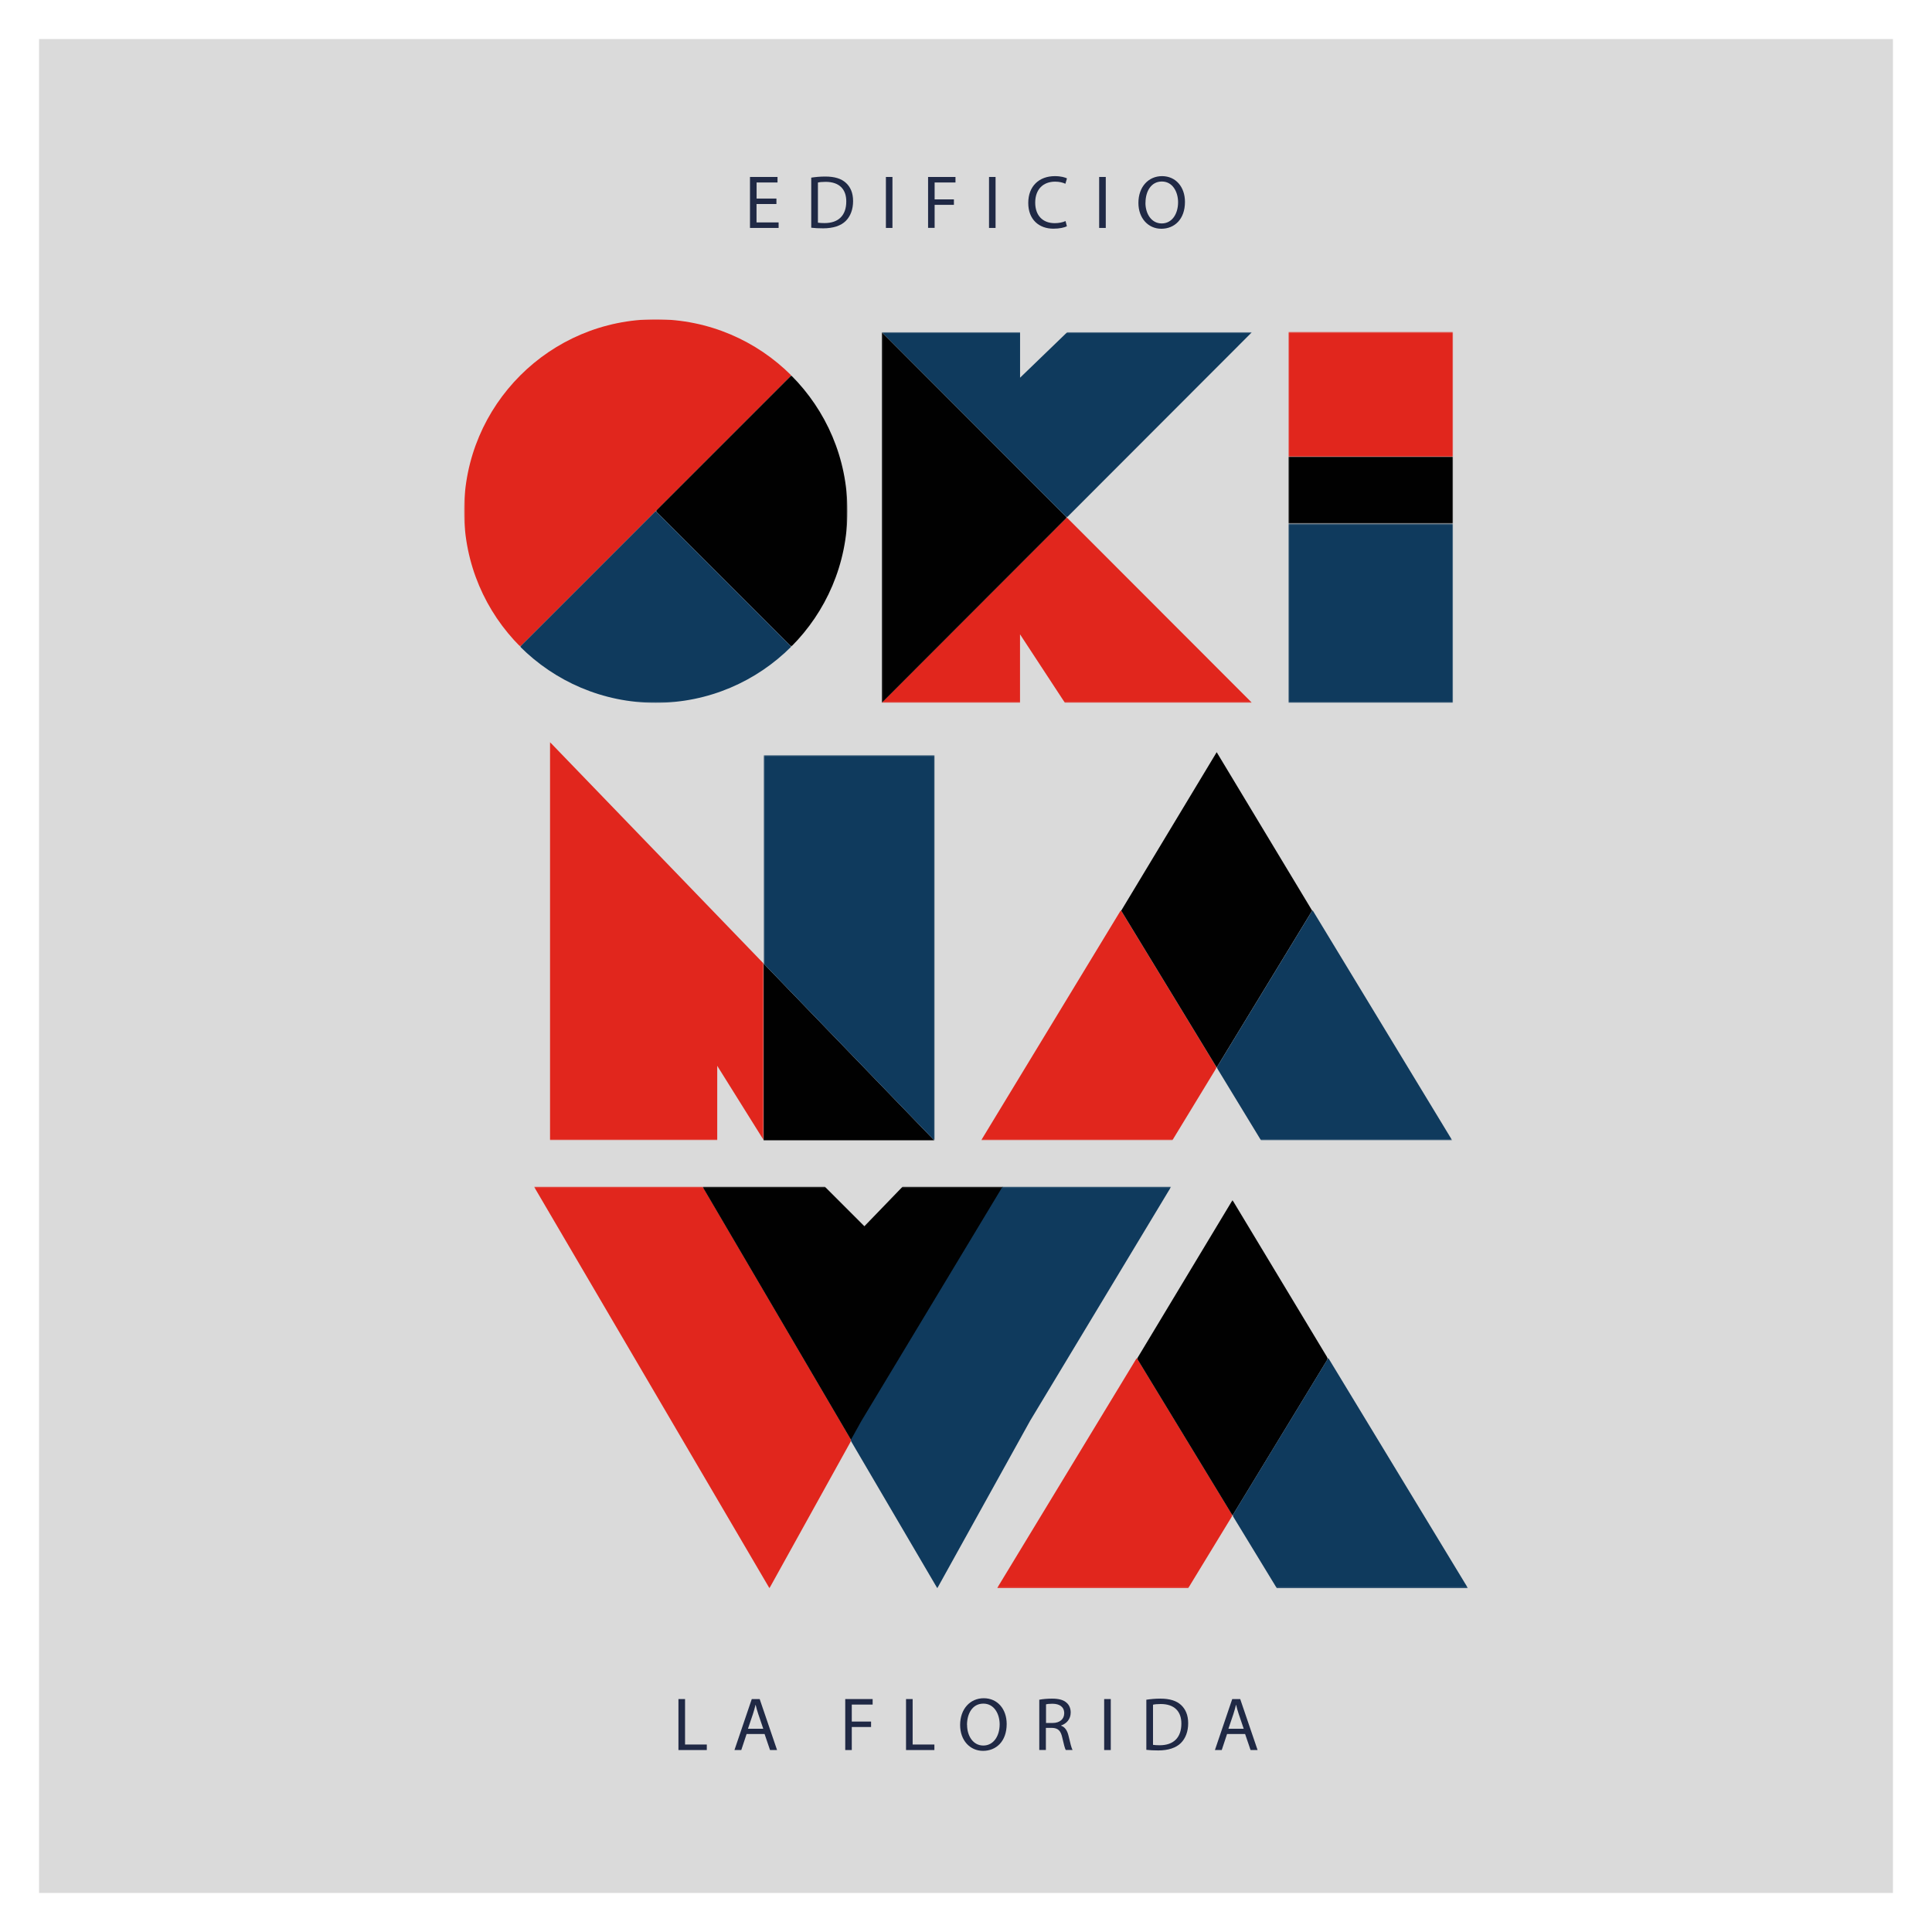
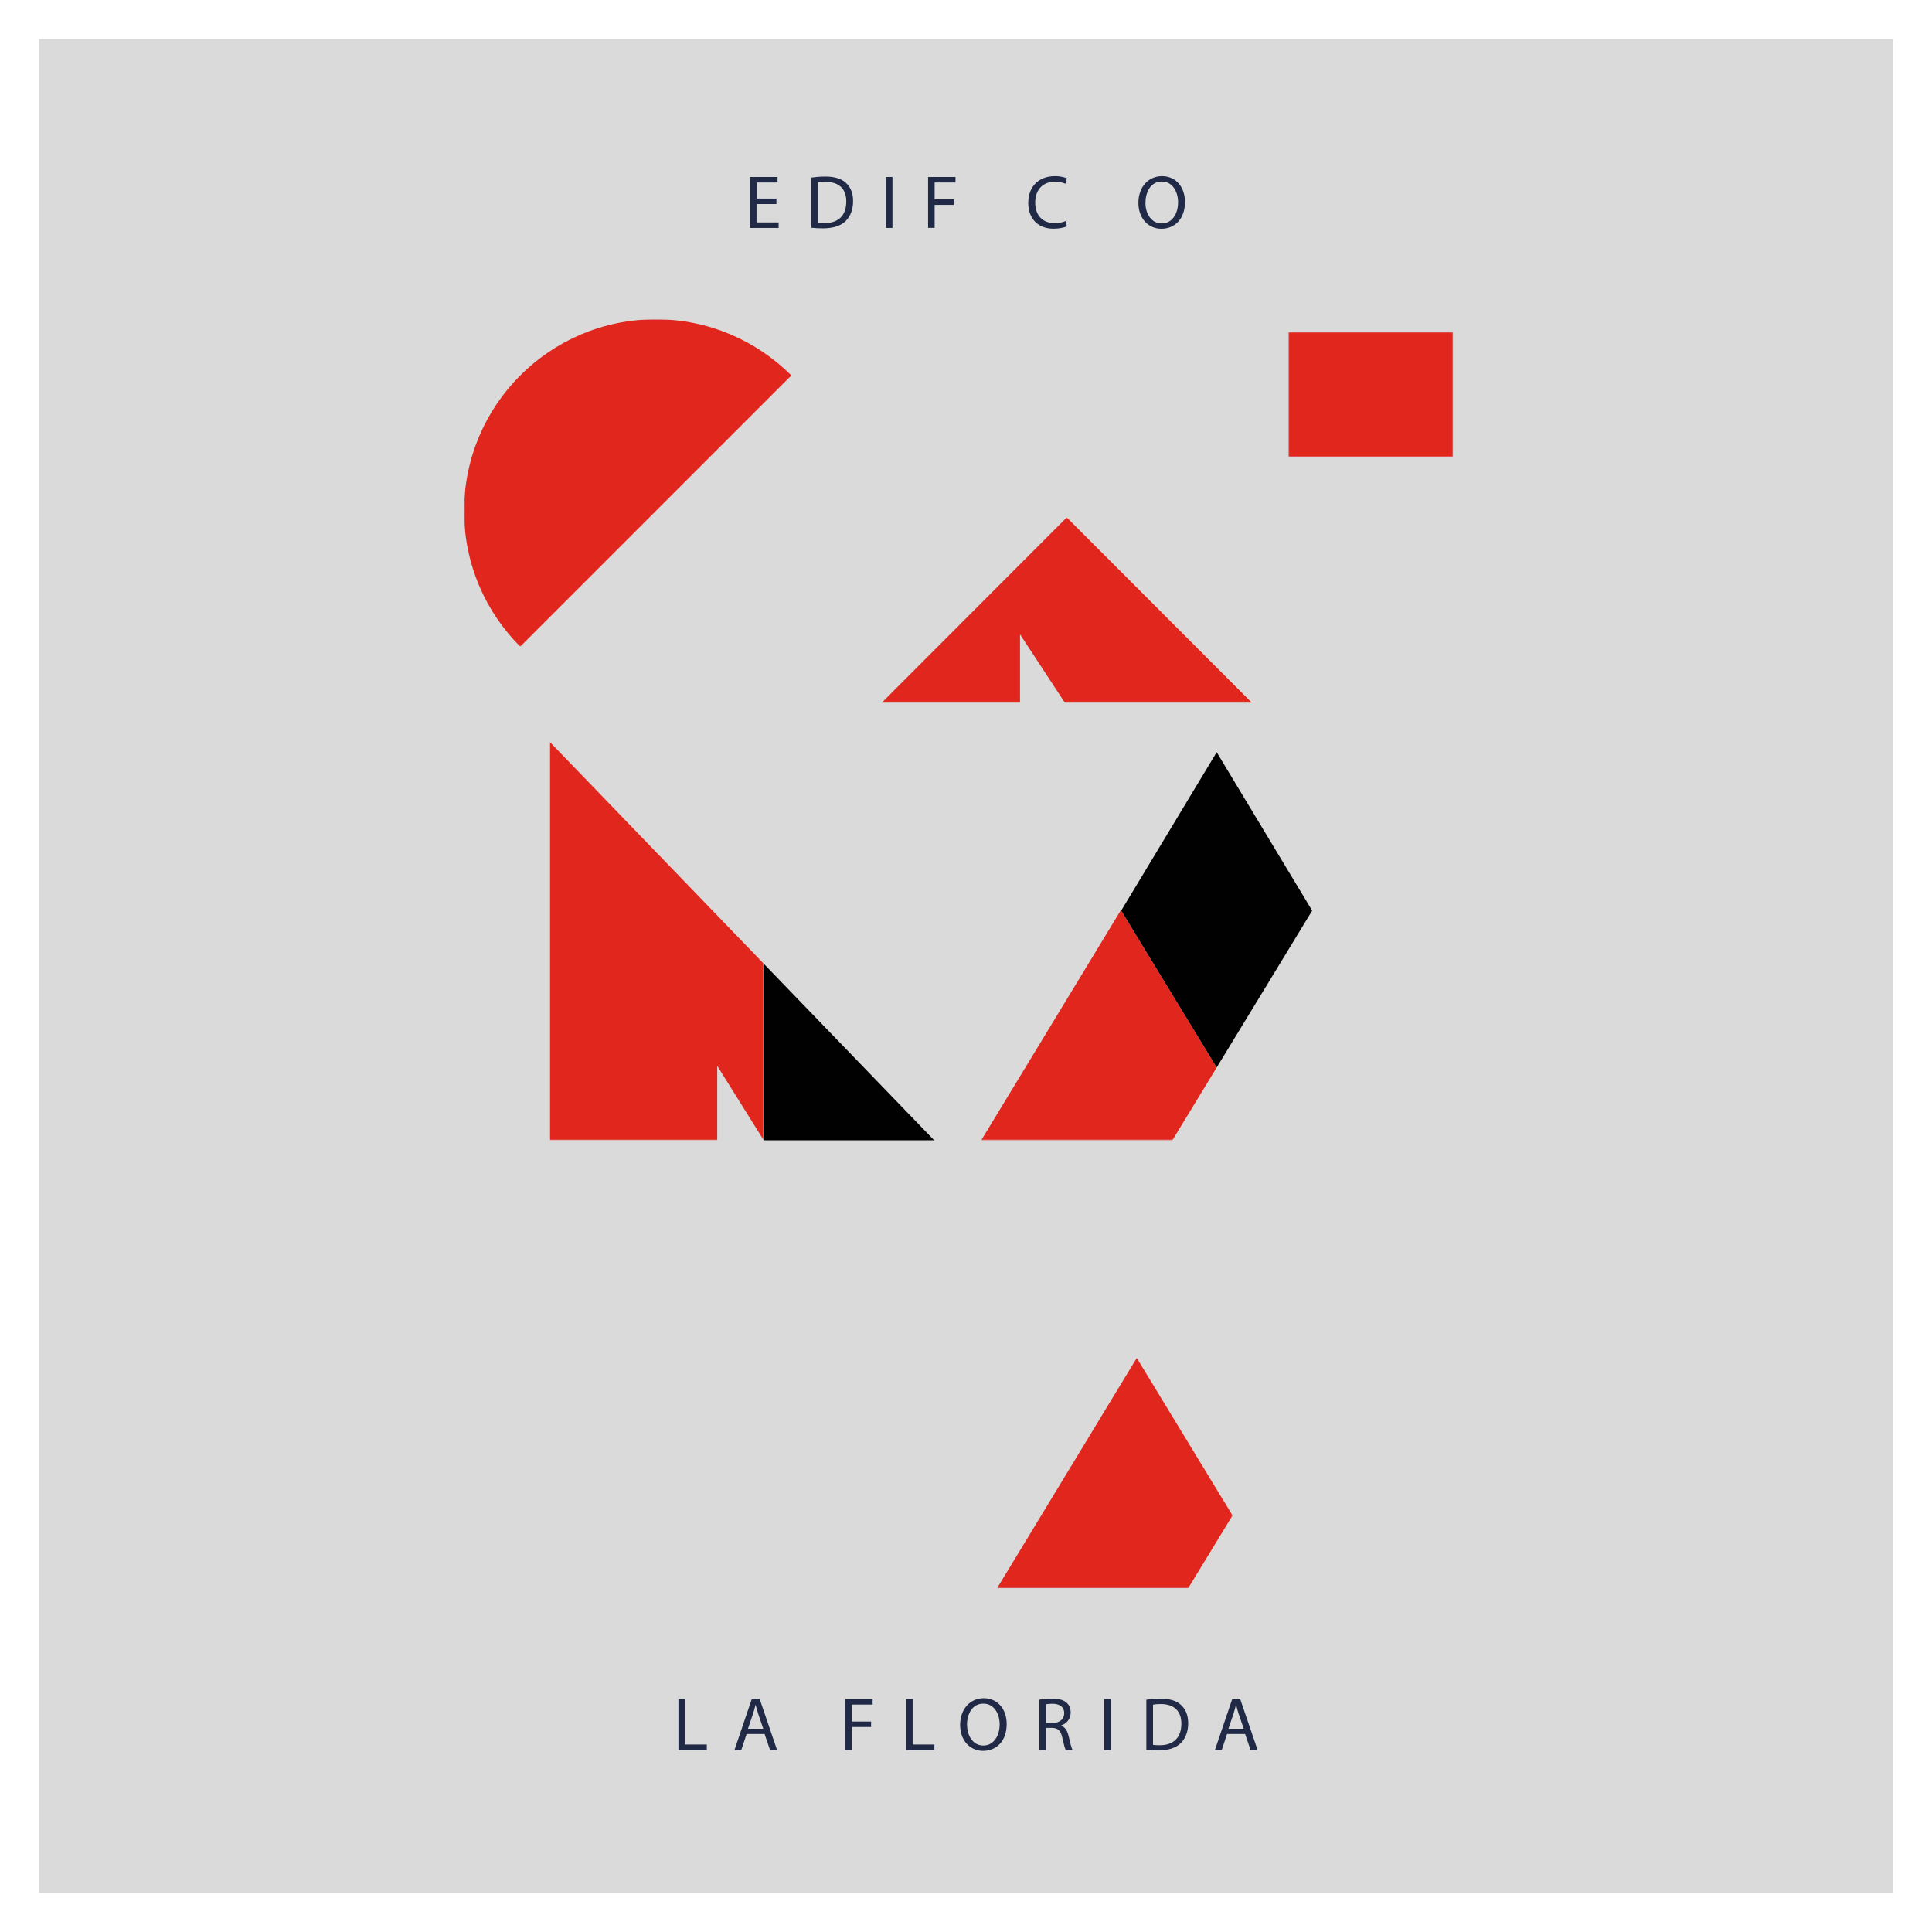
<svg xmlns="http://www.w3.org/2000/svg" width="140" height="140" viewBox="0 0 1451 1451" fill="none">
  <mask id="mask0_967_2" style="mask-type:luminance" maskUnits="userSpaceOnUse" x="0" y="0" width="1451" height="1451">
    <path d="M1451 0H0V1451H1451V0Z" fill="white" />
  </mask>
  <g mask="url(#mask0_967_2)">
    <path d="M1421.67 29.333H29.336V1421.67H1421.67V29.333Z" fill="#DADADA" />
    <mask id="mask1_967_2" style="mask-type:luminance" maskUnits="userSpaceOnUse" x="0" y="0" width="1451" height="1451">
      <path d="M1451 0H0V1451H1451V0Z" fill="white" />
    </mask>
    <g mask="url(#mask1_967_2)">
      <g style="mix-blend-mode:multiply">
        <mask id="mask2_967_2" style="mask-type:luminance" maskUnits="userSpaceOnUse" x="412" y="557" width="162" height="300">
          <path d="M573.574 557.259H412.943V856.355H573.574V557.259Z" fill="white" />
        </mask>
        <g mask="url(#mask2_967_2)">
          <path d="M538.663 800.457L573.523 856.253V723.674L412.943 557.259V856.355H538.663V800.457Z" fill="#E1261D" />
        </g>
      </g>
      <g style="mix-blend-mode:multiply">
        <mask id="mask3_967_2" style="mask-type:luminance" maskUnits="userSpaceOnUse" x="736" y="683" width="178" height="174">
          <path d="M913.756 683.55H736.898V856.415H913.756V683.55Z" fill="white" />
        </mask>
        <g mask="url(#mask3_967_2)">
          <path d="M842.04 683.959L841.836 683.55L736.898 856.415H880.483L913.756 801.745L842.04 683.959Z" fill="#E1261D" />
        </g>
      </g>
      <g style="mix-blend-mode:multiply">
        <mask id="mask4_967_2" style="mask-type:luminance" maskUnits="userSpaceOnUse" x="967" y="249" width="125" height="95">
          <path d="M1091.3 249.331H967.625V343.058H1091.3V249.331Z" fill="white" />
        </mask>
        <g mask="url(#mask4_967_2)">
          <path d="M1091.3 249.259H967.625V342.985H1091.3V249.259Z" fill="#E1261D" />
        </g>
      </g>
      <g style="mix-blend-mode:multiply">
        <mask id="mask5_967_2" style="mask-type:luminance" maskUnits="userSpaceOnUse" x="662" y="388" width="279" height="140">
          <path d="M940.263 388.595H662.205V527.778H940.263V388.595Z" fill="white" />
        </mask>
        <g mask="url(#mask5_967_2)">
          <path d="M766.067 476.384L799.75 527.778H940.212L801.183 388.595L662.205 527.778H766.067V476.384Z" fill="#E1261D" />
        </g>
      </g>
      <g style="mix-blend-mode:multiply">
        <mask id="mask6_967_2" style="mask-type:luminance" maskUnits="userSpaceOnUse" x="348" y="239" width="247" height="247">
          <path d="M594.34 239.807H348.531V485.616H594.34V239.807Z" fill="white" />
        </mask>
        <g mask="url(#mask6_967_2)">
          <path d="M594.34 281.986C568.285 255.931 532.299 239.807 492.526 239.807C452.752 239.807 416.766 255.931 390.711 281.986C364.656 308.041 348.531 344.027 348.531 383.801C348.531 423.575 364.656 459.561 390.711 485.616L492.526 383.801L594.34 281.986Z" fill="#E1261D" />
        </g>
      </g>
      <g style="mix-blend-mode:multiply">
        <mask id="mask7_967_2" style="mask-type:luminance" maskUnits="userSpaceOnUse" x="401" y="891" width="239" height="302">
          <path d="M639.461 891.25H401.074V1192.85H639.461V891.25Z" fill="white" />
        </mask>
        <g mask="url(#mask7_967_2)">
-           <path d="M401.074 891.25L577.881 1192.8L639.41 1081.77L527.715 891.25H401.074Z" fill="#E1261D" />
-         </g>
+           </g>
      </g>
      <g style="mix-blend-mode:multiply">
        <mask id="mask8_967_2" style="mask-type:luminance" maskUnits="userSpaceOnUse" x="748" y="1019" width="178" height="174">
          <path d="M925.719 1019.9H748.861V1192.76H925.719V1019.9Z" fill="white" />
        </mask>
        <g mask="url(#mask8_967_2)">
          <path d="M854.003 1020.31L853.747 1019.9L748.861 1192.76H892.395L925.668 1138.15L854.003 1020.31Z" fill="#E1261D" />
        </g>
      </g>
    </g>
    <path d="M913.776 564.917L842.061 683.932L913.776 801.717L985.492 683.932L913.776 564.917Z" fill="#010101" />
    <path d="M573.52 856.385H701.594L573.52 723.704V856.385Z" fill="#010101" />
    <mask id="mask9_967_2" style="mask-type:luminance" maskUnits="userSpaceOnUse" x="0" y="0" width="1451" height="1451">
-       <path d="M1451 0H0V1451H1451V0Z" fill="white" />
-     </mask>
+       </mask>
    <g mask="url(#mask9_967_2)">
      <g style="mix-blend-mode:multiply">
        <mask id="mask10_967_2" style="mask-type:luminance" maskUnits="userSpaceOnUse" x="662" y="249" width="140" height="279">
          <path d="M801.277 249.477H662.248V527.842H801.277V249.477Z" fill="white" />
        </mask>
        <g mask="url(#mask10_967_2)">
          <path d="M662.248 249.477V527.842L801.226 388.659L662.248 249.477Z" fill="#010101" />
        </g>
      </g>
      <g style="mix-blend-mode:multiply">
        <mask id="mask11_967_2" style="mask-type:luminance" maskUnits="userSpaceOnUse" x="492" y="282" width="145" height="204">
          <path d="M636.469 282.005H492.475V485.634H636.469V282.005Z" fill="white" />
        </mask>
        <g mask="url(#mask11_967_2)">
          <path d="M594.289 282.005L492.475 383.82L594.289 485.634C620.344 459.579 636.469 423.593 636.469 383.82C636.469 344.046 620.344 308.06 594.289 282.005Z" fill="#010101" />
        </g>
      </g>
      <g style="mix-blend-mode:multiply">
        <mask id="mask12_967_2" style="mask-type:luminance" maskUnits="userSpaceOnUse" x="853" y="901" width="145" height="238">
          <path d="M997.368 901.336H853.988V1138.14H997.368V901.336Z" fill="white" />
        </mask>
        <g mask="url(#mask12_967_2)">
          <path d="M925.653 901.336L853.988 1020.35L925.653 1138.19L997.368 1020.35L925.653 901.336Z" fill="#010101" />
        </g>
      </g>
      <g style="mix-blend-mode:multiply">
        <mask id="mask13_967_2" style="mask-type:luminance" maskUnits="userSpaceOnUse" x="527" y="891" width="227" height="191">
          <path d="M753.513 891.254H527.668V1081.83H753.513V891.254Z" fill="white" />
        </mask>
        <g mask="url(#mask13_967_2)">
          <path d="M698.641 891.254H677.858L649.193 920.944L619.503 891.254H572H539.495H527.619L639.364 1081.78L647.555 1067.04L753.464 891.254H698.641Z" fill="#010101" />
        </g>
      </g>
      <g style="mix-blend-mode:multiply">
        <mask id="mask14_967_2" style="mask-type:luminance" maskUnits="userSpaceOnUse" x="967" y="342" width="125" height="52">
          <path d="M1091.28 342.955H967.611V393.325H1091.28V342.955Z" fill="white" />
        </mask>
        <g mask="url(#mask14_967_2)">
          <path d="M1091.28 343.027H967.611V393.346H1091.28V343.027Z" fill="#010101" />
        </g>
      </g>
      <g style="mix-blend-mode:multiply">
        <mask id="mask15_967_2" style="mask-type:luminance" maskUnits="userSpaceOnUse" x="573" y="567" width="129" height="290">
          <path d="M701.903 567.203H573.521V856.369H701.903V567.203Z" fill="white" />
        </mask>
        <g mask="url(#mask15_967_2)">
          <path d="M573.521 567.203V723.687L701.596 856.369H701.954V567.203H573.521Z" fill="#0F3A5D" />
        </g>
      </g>
      <g style="mix-blend-mode:multiply">
        <mask id="mask16_967_2" style="mask-type:luminance" maskUnits="userSpaceOnUse" x="913" y="683" width="178" height="174">
          <path d="M1090.65 683.562H913.791V856.427H1090.65V683.562Z" fill="white" />
        </mask>
        <g mask="url(#mask16_967_2)">
          <path d="M985.763 683.562L985.507 683.972L913.791 801.757L947.064 856.427H1090.65L985.763 683.562Z" fill="#0F3A5D" />
        </g>
      </g>
      <g style="mix-blend-mode:multiply">
        <mask id="mask17_967_2" style="mask-type:luminance" maskUnits="userSpaceOnUse" x="967" y="393" width="125" height="135">
          <path d="M1091.28 393.318H967.611V527.792H1091.28V393.318Z" fill="white" />
        </mask>
        <g mask="url(#mask17_967_2)">
          <path d="M1091.28 393.318H967.611V527.792H1091.28V393.318Z" fill="#0F3A5D" />
        </g>
      </g>
      <g style="mix-blend-mode:multiply">
        <mask id="mask18_967_2" style="mask-type:luminance" maskUnits="userSpaceOnUse" x="662" y="249" width="279" height="140">
          <path d="M940.306 249.477H662.248V388.659H940.306V249.477Z" fill="white" />
        </mask>
        <g mask="url(#mask18_967_2)">
          <path d="M801.533 249.477L766.11 283.671V249.477H662.248L801.226 388.659L940.255 249.477H801.533Z" fill="#0F3A5D" />
        </g>
      </g>
      <g style="mix-blend-mode:multiply">
        <mask id="mask19_967_2" style="mask-type:luminance" maskUnits="userSpaceOnUse" x="390" y="383" width="205" height="145">
          <path d="M594.258 383.847H390.629V527.841H594.258V383.847Z" fill="white" />
        </mask>
        <g mask="url(#mask19_967_2)">
          <path d="M390.629 485.661C416.684 511.716 452.67 527.841 492.444 527.841C532.217 527.841 568.203 511.716 594.258 485.661L492.444 383.847L390.629 485.661Z" fill="#0F3A5D" />
        </g>
      </g>
      <g style="mix-blend-mode:multiply">
        <mask id="mask20_967_2" style="mask-type:luminance" maskUnits="userSpaceOnUse" x="638" y="891" width="242" height="302">
          <path d="M879.573 891.254H638.832V1192.86H879.573V891.254Z" fill="white" />
        </mask>
        <g mask="url(#mask20_967_2)">
          <path d="M752.932 891.254L647.022 1067.04L638.832 1081.78L703.944 1192.81L773.664 1067.04L879.573 891.254H752.932Z" fill="#0F3A5D" />
        </g>
      </g>
      <g style="mix-blend-mode:multiply">
        <mask id="mask21_967_2" style="mask-type:luminance" maskUnits="userSpaceOnUse" x="925" y="1019" width="178" height="174">
          <path d="M1102.5 1019.91H925.643V1192.78H1102.5V1019.91Z" fill="white" />
        </mask>
        <g mask="url(#mask21_967_2)">
          <path d="M997.614 1019.91L997.358 1020.32L925.643 1138.16L958.915 1192.78H1102.5L997.614 1019.91Z" fill="#0F3A5D" />
        </g>
      </g>
    </g>
    <path d="M509.586 1276.05H514.5V1310.2H530.83V1314.34H509.535V1276.05H509.586Z" fill="#202945" />
    <path d="M560.717 1302.31L556.724 1314.34H551.605L564.607 1276.05H570.545L583.599 1314.34H578.326L574.231 1302.31H560.666H560.717ZM573.258 1298.42L569.522 1287.42C568.651 1284.91 568.088 1282.66 567.525 1280.4H567.423C566.86 1282.66 566.245 1285.01 565.478 1287.32L561.741 1298.37H573.258V1298.42Z" fill="#202945" />
    <path d="M634.752 1276.05H655.381V1280.2H639.717V1292.95H654.204V1297.04H639.717V1314.34H634.803V1276.05H634.752Z" fill="#202945" />
    <path d="M680.514 1276.05H685.428V1310.2H701.757V1314.34H680.463V1276.05H680.514Z" fill="#202945" />
    <path d="M756.05 1294.78C756.05 1307.94 748.064 1314.95 738.287 1314.95C728.51 1314.95 721.088 1307.12 721.088 1295.55C721.088 1283.42 728.664 1275.43 738.85 1275.43C749.037 1275.43 756.05 1283.42 756.05 1294.78ZM726.309 1295.45C726.309 1303.64 730.763 1310.96 738.492 1310.96C746.222 1310.96 750.777 1303.74 750.777 1295.04C750.777 1287.41 746.785 1279.48 738.543 1279.48C730.302 1279.48 726.258 1287.05 726.258 1295.45H726.309Z" fill="#202945" />
    <path d="M780.582 1276.55C783.091 1276.04 786.674 1275.73 790.052 1275.73C795.325 1275.73 798.755 1276.71 801.109 1278.86C803.054 1280.55 804.129 1283.16 804.129 1286.12C804.129 1291.19 800.956 1294.52 796.912 1295.9V1296.06C799.881 1297.08 801.621 1299.79 802.542 1303.78C803.771 1309.11 804.692 1312.79 805.511 1314.28H800.393C799.778 1313.2 798.908 1309.93 797.833 1305.12C796.707 1299.84 794.659 1297.85 790.155 1297.69H785.497V1314.28H780.531V1276.5L780.582 1276.55ZM785.548 1294.01H790.615C795.888 1294.01 799.266 1291.09 799.266 1286.74C799.266 1281.82 795.683 1279.62 790.462 1279.57C788.056 1279.57 786.367 1279.78 785.599 1280.03V1294.01H785.548Z" fill="#202945" />
    <path d="M834.231 1276.05V1314.34H829.266V1276.05H834.231Z" fill="#202945" />
    <path d="M860.989 1276.55C864.009 1276.09 867.592 1275.73 871.482 1275.73C878.598 1275.73 883.614 1277.37 886.993 1280.49C890.371 1283.62 892.367 1288.07 892.367 1294.21C892.367 1300.36 890.422 1305.58 886.839 1309.11C883.256 1312.69 877.369 1314.64 869.896 1314.64C866.364 1314.64 863.446 1314.48 860.938 1314.18V1276.55H860.989ZM865.954 1310.44C867.183 1310.64 869.025 1310.75 870.97 1310.75C881.515 1310.75 887.249 1304.86 887.249 1294.52C887.3 1285.51 882.181 1279.78 871.738 1279.78C869.179 1279.78 867.234 1279.98 865.954 1280.29V1310.49V1310.44Z" fill="#202945" />
    <path d="M921.559 1302.31L917.566 1314.34H912.447L925.449 1276.05H931.438L944.491 1314.34H939.219L935.124 1302.31H921.559ZM934.1 1298.42L930.363 1287.42C929.493 1284.91 928.93 1282.66 928.367 1280.4H928.265C927.702 1282.66 927.087 1285.01 926.319 1287.32L922.583 1298.37H934.1V1298.42Z" fill="#202945" />
    <path d="M583.074 153.224H568.178V167.045H584.763V171.192H563.264V132.902H583.944V137.049H568.229V149.129H583.125V153.224H583.074Z" fill="#202945" />
    <path d="M609.323 133.401C612.343 132.94 615.926 132.582 619.816 132.582C626.932 132.582 631.948 134.22 635.327 137.343C638.756 140.465 640.701 144.919 640.701 151.061C640.701 157.204 638.756 162.425 635.173 165.957C631.59 169.54 625.703 171.486 618.23 171.486C614.698 171.486 611.78 171.332 609.271 171.025V133.401H609.323ZM614.288 167.237C615.517 167.442 617.359 167.544 619.304 167.544C629.849 167.544 635.583 161.657 635.583 151.317C635.634 142.308 630.515 136.575 620.072 136.575C617.513 136.575 615.568 136.78 614.288 137.087V167.288V167.237Z" fill="#202945" />
    <path d="M670.26 132.902V171.192H665.346V132.902H670.26Z" fill="#202945" />
    <path d="M696.971 132.894H717.6V137.041H701.936V149.735H716.422V153.83H701.936V171.132H697.022V132.843L696.971 132.894Z" fill="#202945" />
-     <path d="M747.703 132.902V171.192H742.789V132.902H747.703Z" fill="#202945" />
    <path d="M801.229 169.958C799.386 170.879 795.752 171.749 791.145 171.749C780.344 171.749 772.256 164.941 772.256 152.4C772.256 139.859 780.395 132.283 792.22 132.283C796.98 132.283 800 133.306 801.331 133.972L800.154 138.016C798.26 137.094 795.598 136.429 792.424 136.429C783.466 136.429 777.477 142.162 777.477 152.195C777.477 161.563 782.852 167.603 792.168 167.603C795.188 167.603 798.26 166.989 800.256 166.016L801.28 169.958H801.229Z" fill="#202945" />
-     <path d="M830.473 132.902V171.192H825.508V132.902H830.473Z" fill="#202945" />
+     <path d="M830.473 132.902V171.192V132.902H830.473Z" fill="#202945" />
    <path d="M889.948 151.632C889.948 164.788 881.963 171.801 872.186 171.801C862.409 171.801 854.986 163.969 854.986 152.4C854.986 140.268 862.562 132.283 872.749 132.283C882.935 132.283 889.948 140.268 889.948 151.632ZM860.259 152.298C860.259 160.488 864.712 167.808 872.493 167.808C880.274 167.808 884.778 160.59 884.778 151.888C884.778 144.261 880.786 136.327 872.595 136.327C864.405 136.327 860.31 143.903 860.31 152.298H860.259Z" fill="#202945" />
  </g>
</svg>